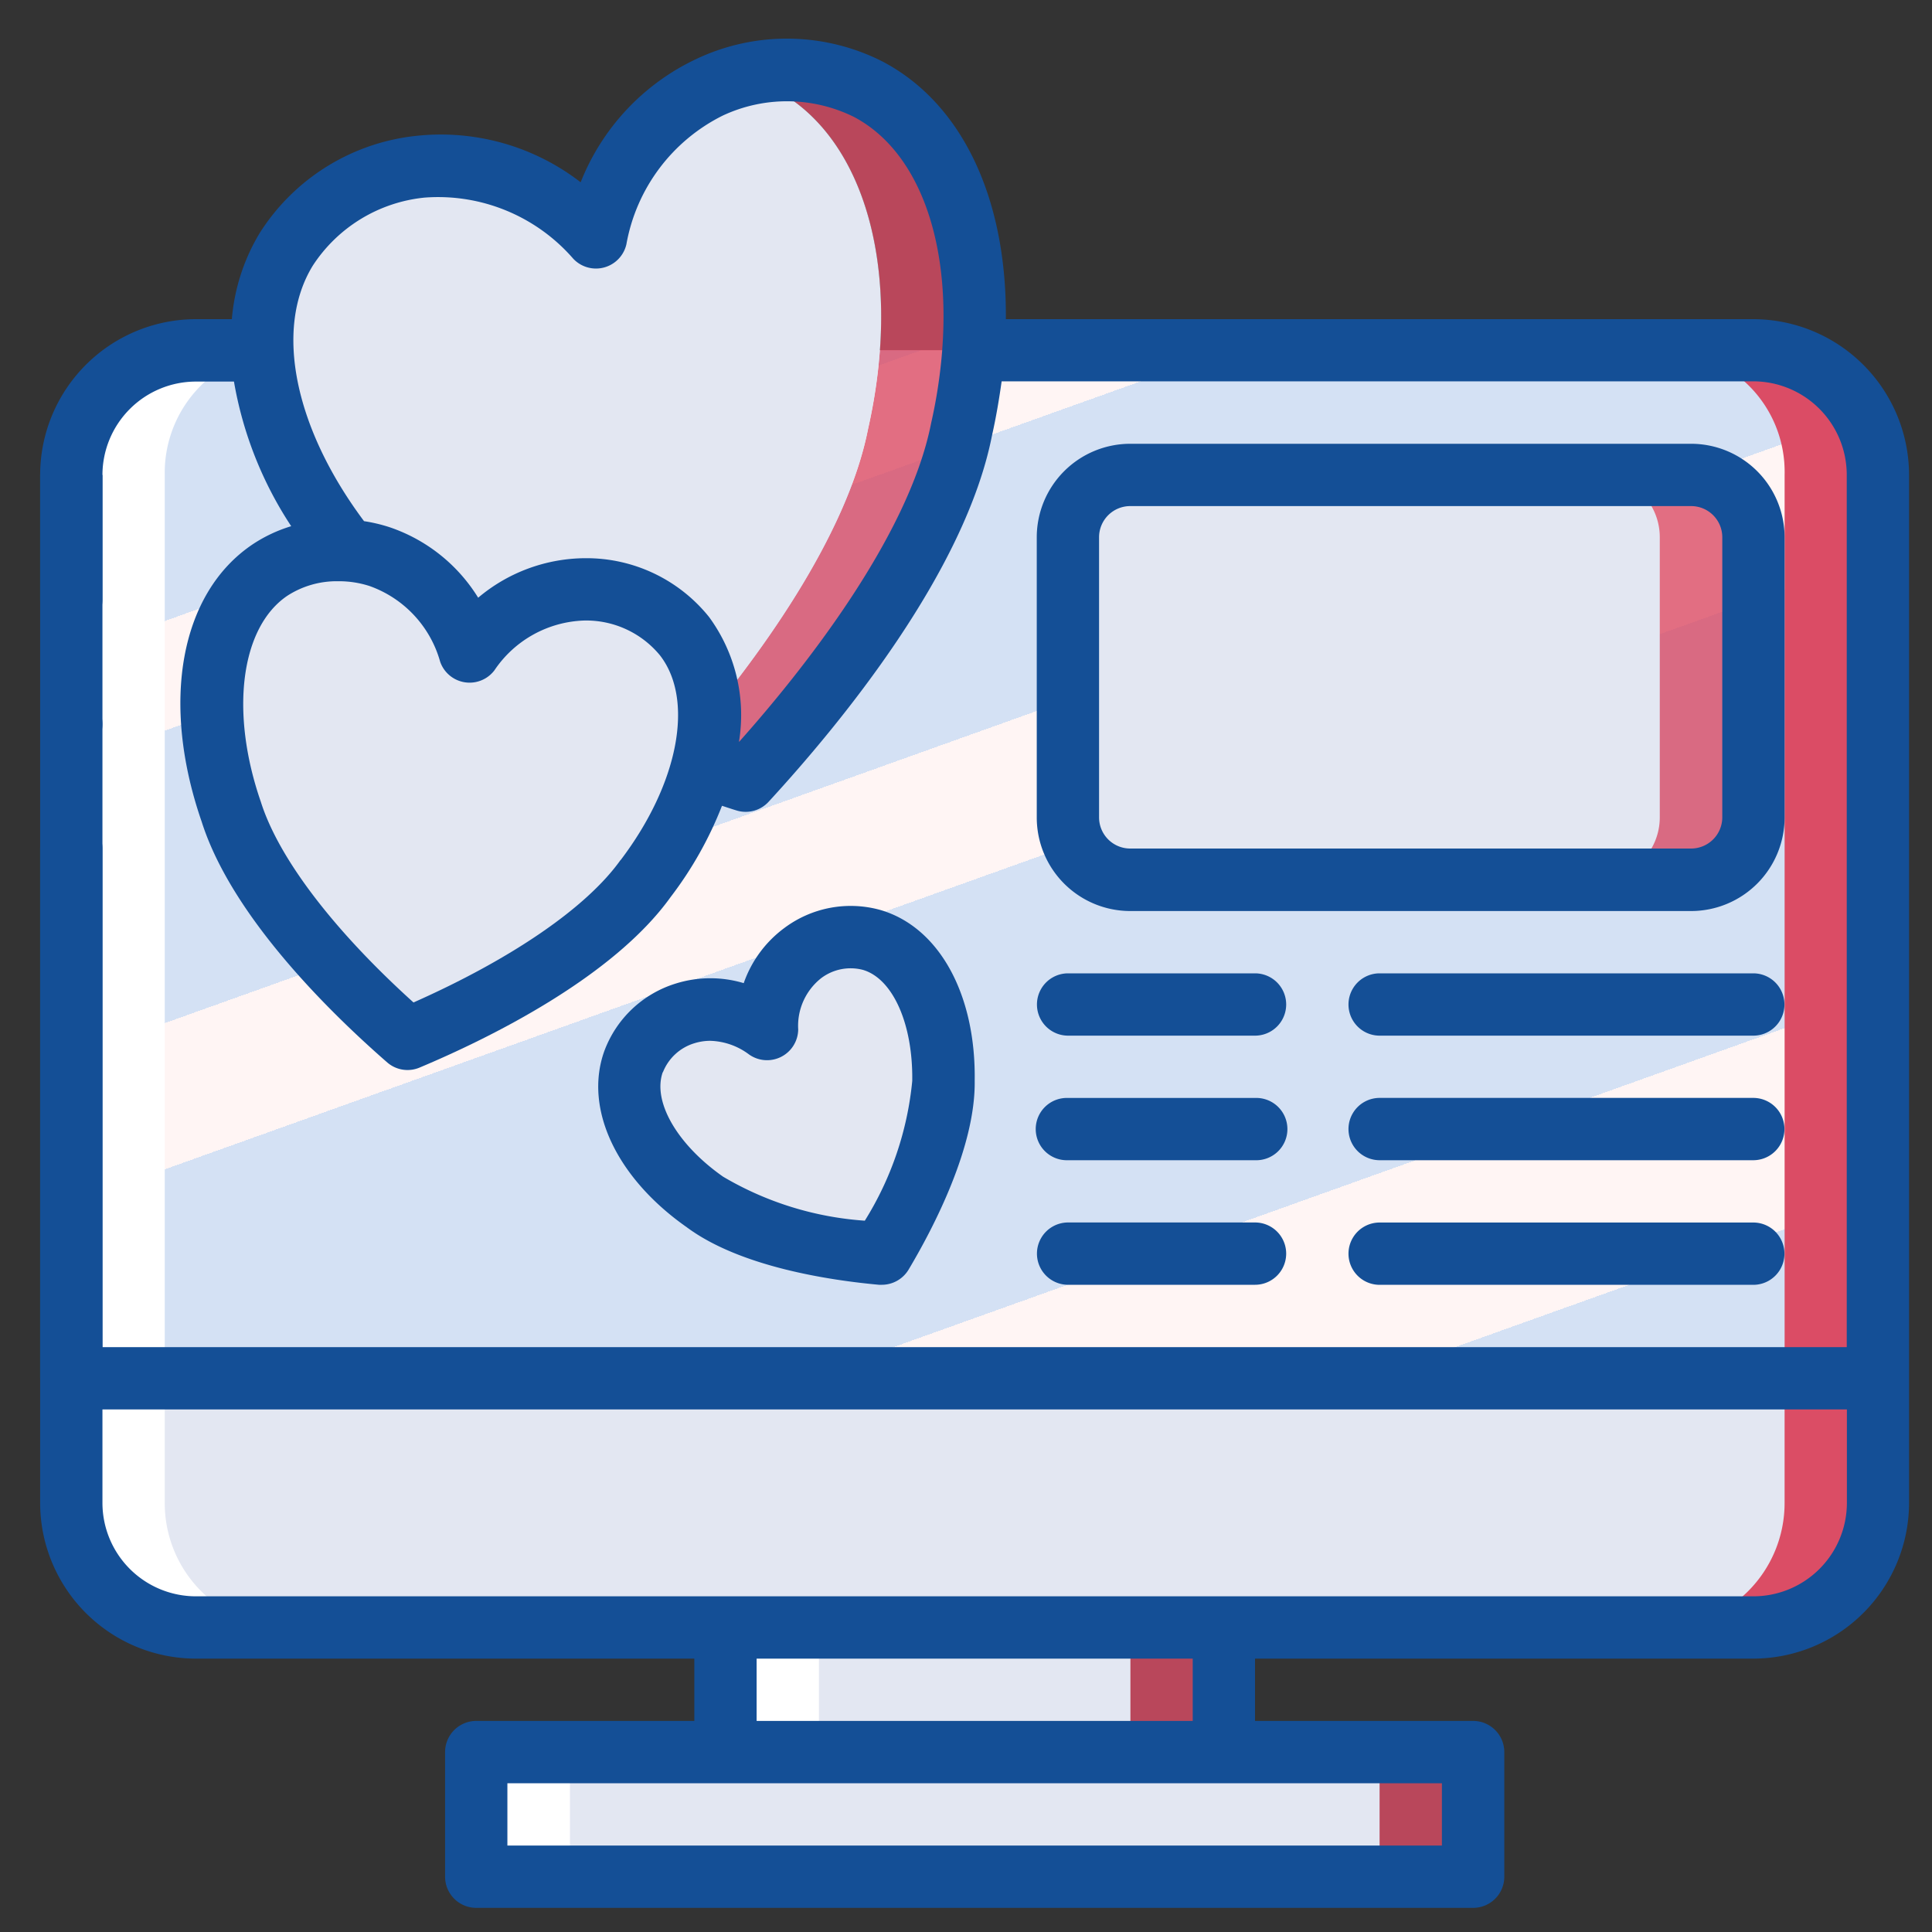
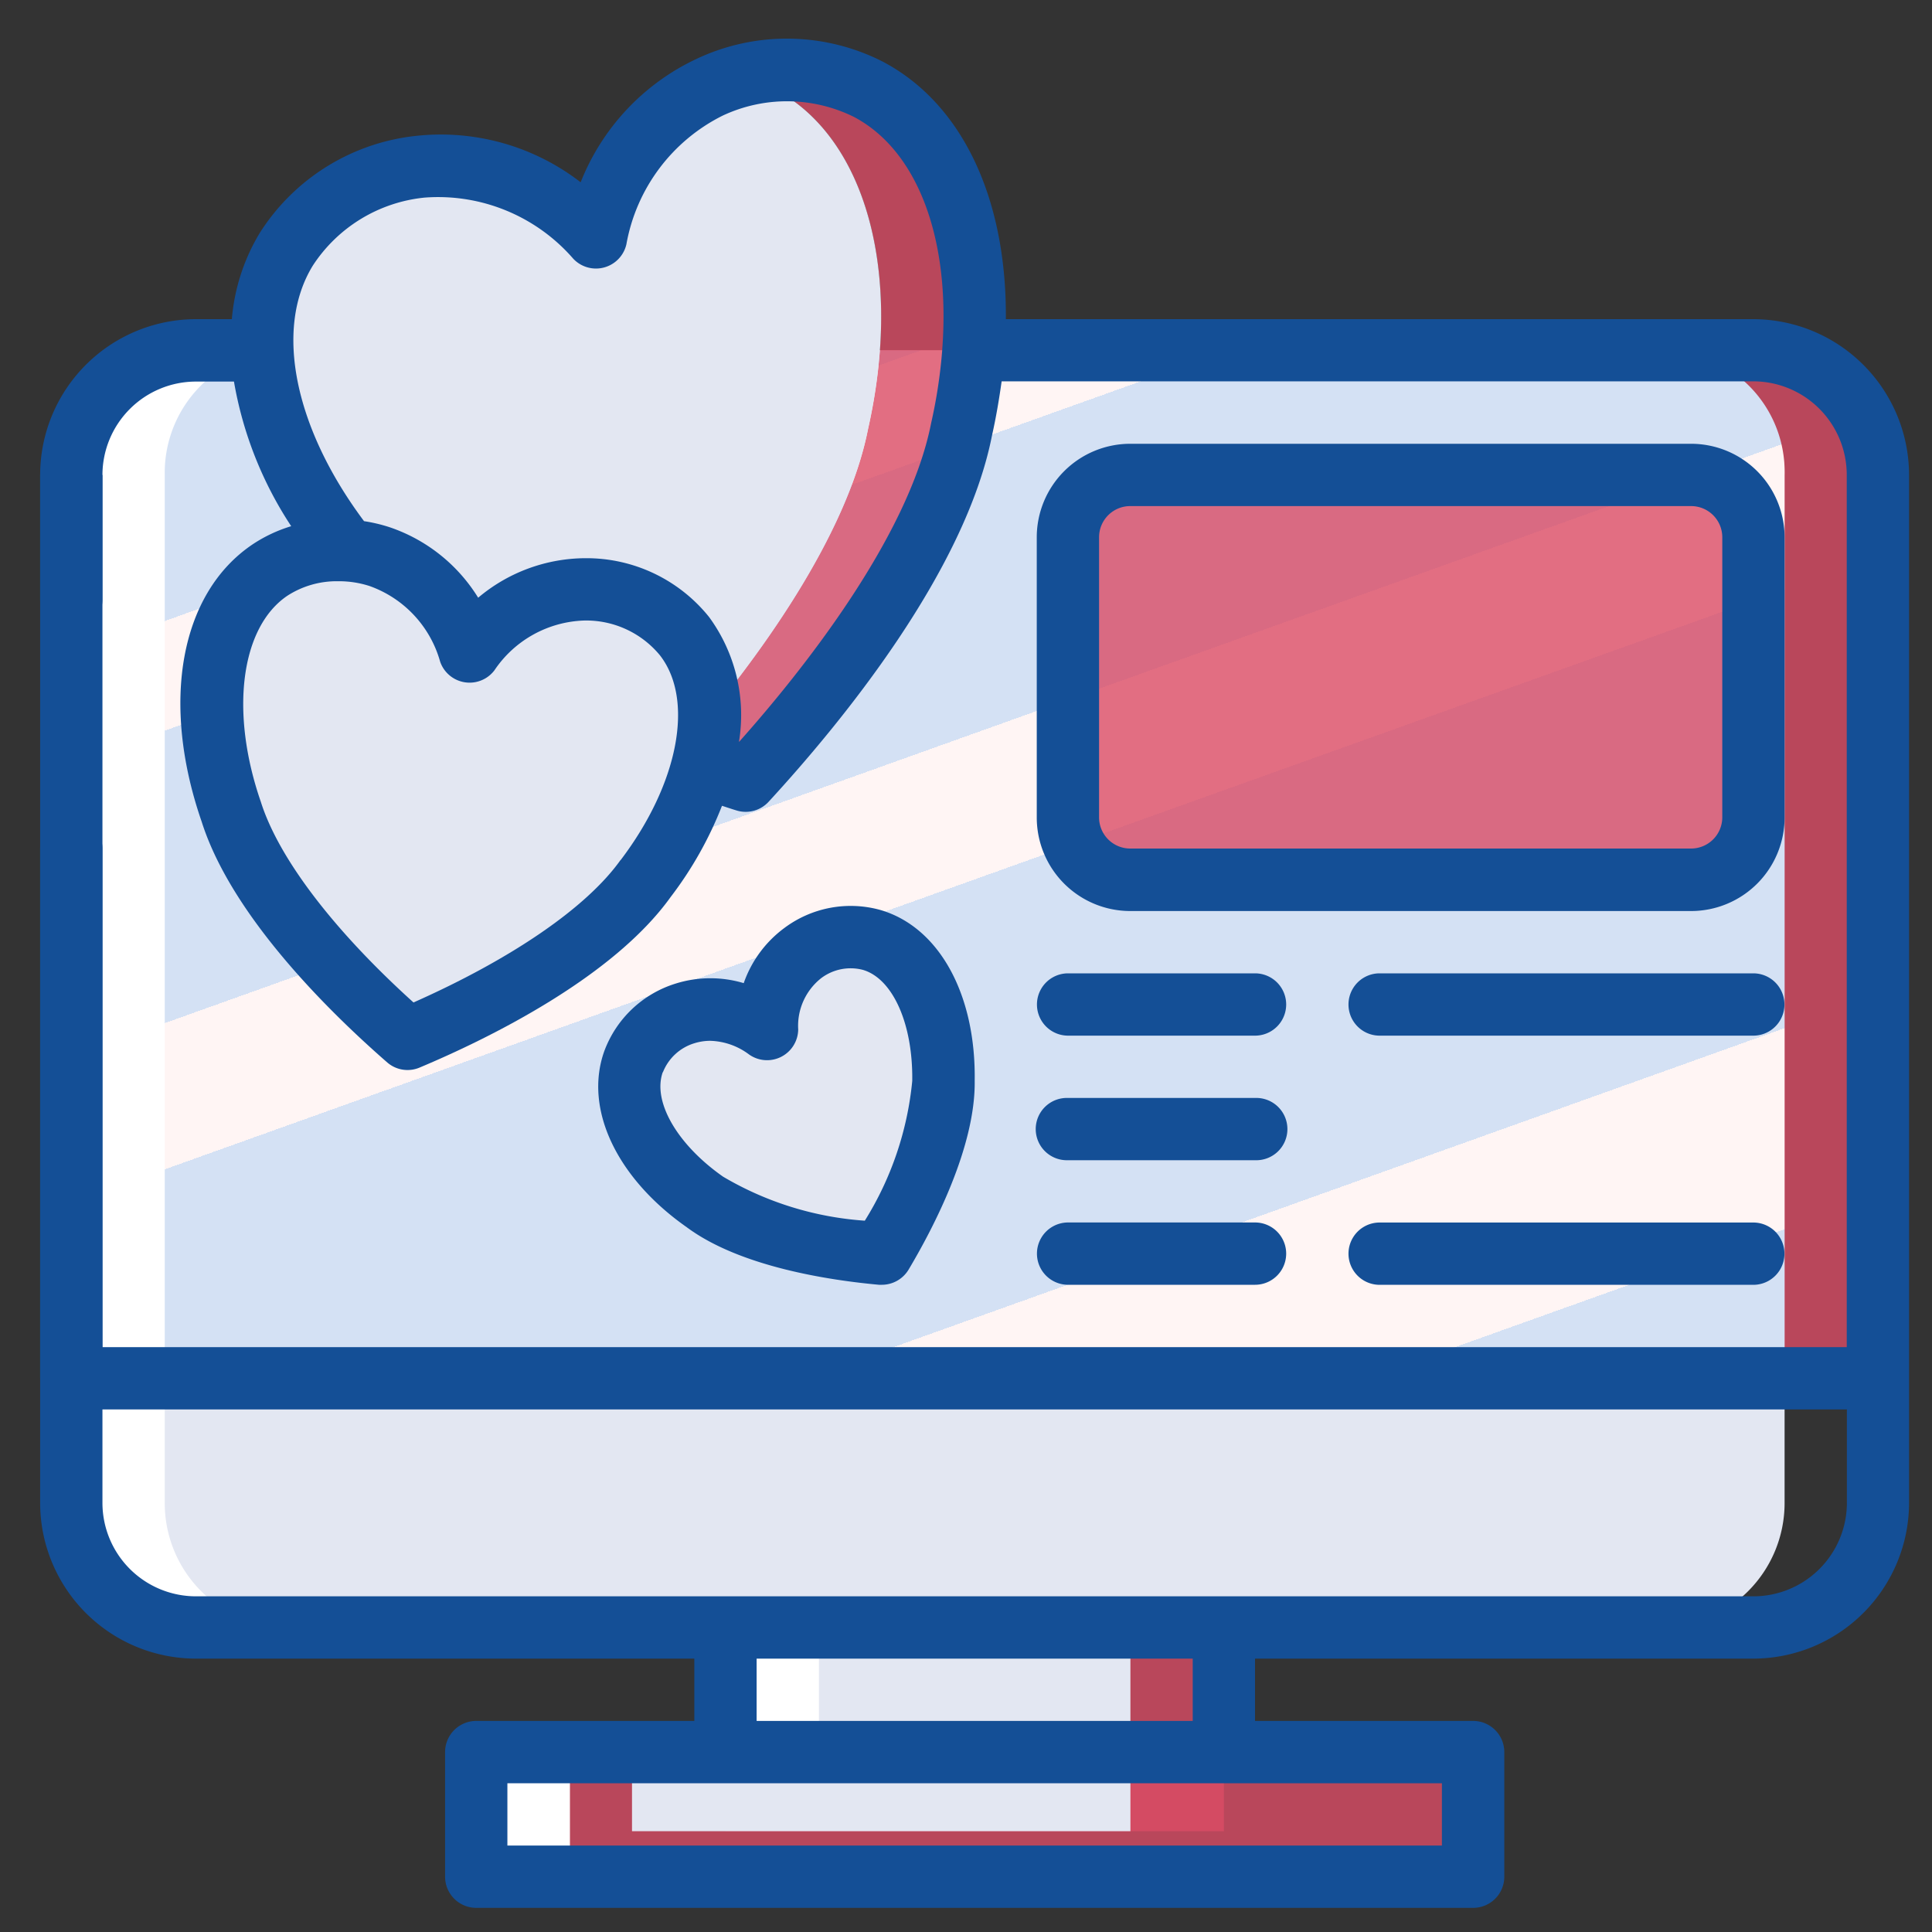
<svg xmlns="http://www.w3.org/2000/svg" id="Calque_1" data-name="Calque 1" viewBox="0 0 400 400">
  <rect x="0" y="0" width="400" height="400" fill="#333333" stroke="none" />
  <defs>
    <style>.cls-1,.cls-2{fill:#db4d65;}.cls-1{opacity:0.8;}.cls-3{fill:#e3e7f2;}.cls-4{fill:url(#Dégradé_sans_nom_2);}.cls-5{fill:#fff;}.cls-6{fill:#144f96;}</style>
    <linearGradient id="Dégradé_sans_nom_2" x1="-270.3" y1="148.7" x2="-269.71" y2="149.68" gradientTransform="translate(126922.2 -41826.21) scale(469.36 281.6)" gradientUnits="userSpaceOnUse">
      <stop offset="0" stop-color="#d4e1f4" />
      <stop offset="0.17" stop-color="#d4e1f4" />
      <stop offset="0.2" stop-color="#d4e1f4" />
      <stop offset="0.2" stop-color="#dae4f4" />
      <stop offset="0.2" stop-color="#ebebf4" />
      <stop offset="0.2" stop-color="#f6f1f4" />
      <stop offset="0.2" stop-color="#fdf4f4" />
      <stop offset="0.2" stop-color="#fff5f4" />
      <stop offset="0.25" stop-color="#fff5f4" />
      <stop offset="0.26" stop-color="#fff5f4" />
      <stop offset="0.26" stop-color="#d4e1f4" />
      <stop offset="0.4" stop-color="#d4e1f4" />
      <stop offset="0.42" stop-color="#d4e1f4" />
      <stop offset="0.42" stop-color="#dae4f4" />
      <stop offset="0.42" stop-color="#ebebf4" />
      <stop offset="0.42" stop-color="#f6f1f4" />
      <stop offset="0.42" stop-color="#fdf4f4" />
      <stop offset="0.42" stop-color="#fff5f4" />
      <stop offset="0.49" stop-color="#fff5f4" />
      <stop offset="0.5" stop-color="#fff5f4" />
      <stop offset="0.5" stop-color="#f9f2f4" />
      <stop offset="0.5" stop-color="#e8ebf4" />
      <stop offset="0.5" stop-color="#dde5f4" />
      <stop offset="0.5" stop-color="#d6e2f4" />
      <stop offset="0.5" stop-color="#d4e1f4" />
      <stop offset="0.71" stop-color="#d4e1f4" />
      <stop offset="0.74" stop-color="#d4e1f4" />
      <stop offset="0.74" stop-color="#fff5f4" />
      <stop offset="0.83" stop-color="#fff5f4" />
      <stop offset="0.85" stop-color="#fff5f4" />
      <stop offset="0.85" stop-color="#d4e1f4" />
    </linearGradient>
  </defs>
  <title>Pictos satisfaction</title>
  <rect class="cls-1" x="150.2" y="320.57" width="103.19" height="58.56" />
-   <path class="cls-2" d="M40.56,72.53H363a25.8,25.8,0,0,1,25.8,25.8V311.16A25.8,25.8,0,0,1,363,337H40.56a25.8,25.8,0,0,1-25.8-25.79V98.33A25.8,25.8,0,0,1,40.56,72.53Z" />
  <path class="cls-1" d="M105.05,362.75H298.53A6.45,6.45,0,0,1,305,369.2v12.9a6.45,6.45,0,0,1-6.45,6.45H105.05a6.45,6.45,0,0,1-6.45-6.45V369.2A6.45,6.45,0,0,1,105.05,362.75Z" />
  <polygon class="cls-3" points="234.04 320.57 234.04 379.13 130.85 379.13 130.85 362.75 150.2 362.75 150.2 336.95 130.85 336.95 130.85 320.57 234.04 320.57" />
  <path class="cls-3" d="M40.56,72.53H343.68a25.8,25.8,0,0,1,25.8,25.8V311.16A25.8,25.8,0,0,1,343.68,337H40.56a25.8,25.8,0,0,1-25.8-25.79V98.33A25.8,25.8,0,0,1,40.56,72.53Z" />
-   <path class="cls-3" d="M105.05,362.75H279.19a6.44,6.44,0,0,1,6.44,6.45v12.9a6.44,6.44,0,0,1-6.44,6.45H105.05a6.45,6.45,0,0,1-6.45-6.45V369.2A6.45,6.45,0,0,1,105.05,362.75Z" />
  <path class="cls-1" d="M388.83,285.36v-187A25.79,25.79,0,0,0,363,72.53H40.56a25.78,25.78,0,0,0-25.8,25.8v187Z" />
  <path class="cls-4" d="M369.48,285.36v-187A25.15,25.15,0,0,0,345,72.53H39.22a25.15,25.15,0,0,0-24.46,25.8v187Z" />
  <path class="cls-1" d="M199.08,88.78c-4.7,24-26,52.56-44.69,72.88-2.9-.84-5.93-1.81-9-2.84l-5.09-3.09c17.28-19.67,35.15-45.21,39.41-66.95,7.28-32.31-.46-60.43-19.42-70.36a29.4,29.4,0,0,0-7-2.65,36.61,36.61,0,0,1,26.38,2.65C198.63,28.35,206.37,56.47,199.08,88.78Z" />
  <path class="cls-3" d="M179.74,88.78c-4.26,21.74-22.13,47.28-39.41,66.95l-68.56-41.8c-17.41-22-22.44-46.11-12.51-62.3A37.07,37.07,0,0,1,81.7,35.51a39.7,39.7,0,0,1,26.19,2.39,48.66,48.66,0,0,1,15.48,11.22,42,42,0,0,1,29.92-33.35,29.83,29.83,0,0,1,7,2.65C179.28,28.35,187,56.47,179.74,88.78Z" />
  <path class="cls-3" d="M97.22,134.9c13.92-18.34,35.38-14.92,44.51-3.19s5.93,31.78-8,50.12c-9.9,13.84-31.61,25.8-49.29,33.26C69.94,202.5,53,184.39,47.92,168.15c-7.53-21.76-4.33-41.81,8-50.12S89.69,113.14,97.22,134.9Z" />
  <path class="cls-3" d="M158.8,213a17.6,17.6,0,0,1,21.68-18.41c9.14,2.67,15.08,14.31,14.86,29.09.14,10.93-6.5,25.32-12.77,35.86-12.22-1.09-27.77-4.16-36.54-10.68-12.11-8.49-18-20.12-14.86-29.09A17.6,17.6,0,0,1,158.8,213Z" />
  <path class="cls-1" d="M234,98.33H350.13a12.9,12.9,0,0,1,12.9,12.9v58a12.91,12.91,0,0,1-12.9,12.9H234a12.91,12.91,0,0,1-12.9-12.9v-58A12.9,12.9,0,0,1,234,98.33Z" />
-   <path class="cls-3" d="M234,98.33h96.74a12.9,12.9,0,0,1,12.9,12.9v58a12.91,12.91,0,0,1-12.9,12.9H234a12.91,12.91,0,0,1-12.9-12.9v-58A12.9,12.9,0,0,1,234,98.33Z" />
  <path class="cls-5" d="M59.91,337H40.56a25.78,25.78,0,0,1-25.8-25.79V98.33A25.16,25.16,0,0,1,39.2,72.53H54.29l.07.39A25.5,25.5,0,0,0,34.11,98.33V311.16A25.78,25.78,0,0,0,59.91,337Z" />
  <path class="cls-5" d="M118,369.2v12.9a6.47,6.47,0,0,0,6.45,6.45H105.05a6.47,6.47,0,0,1-6.45-6.45V369.2a6.47,6.47,0,0,1,6.45-6.45H124.4A6.47,6.47,0,0,0,118,369.2Z" />
  <rect class="cls-5" x="150.2" y="336.95" width="19.35" height="25.8" />
  <polygon class="cls-6" points="21.21 98.33 21.21 182.17 21.21 285.36 8.31 285.36 8.31 182.17 8.31 98.33 21.21 98.33" />
-   <path class="cls-6" d="M14.76,156.37a6.75,6.75,0,0,0,4.58-1.87,6.55,6.55,0,0,0,0-9.16l-1-.77a5.07,5.07,0,0,0-1.16-.59,4.38,4.38,0,0,0-1.16-.38,9.4,9.4,0,0,0-1.29-.13,6.75,6.75,0,0,0-4.58,1.87,6.67,6.67,0,0,0,0,9.16,6.7,6.7,0,0,0,2.13,1.35A6.26,6.26,0,0,0,14.76,156.37Z" />
  <path class="cls-6" d="M363,66.08H208.25c.21-24.78-8.89-44.63-25.58-53.37a43.79,43.79,0,0,0-38.5-.5,47.49,47.49,0,0,0-23.95,25.53,47.32,47.32,0,0,0-33.67-9.65A43.83,43.83,0,0,0,53.76,48.26,41.12,41.12,0,0,0,48,66.08H40.56A32.29,32.29,0,0,0,8.31,98.33v25.79a6.45,6.45,0,0,0,12.9,0V98.33A19.37,19.37,0,0,1,40.56,79h7.88a78.51,78.51,0,0,0,11.85,29.94,30.24,30.24,0,0,0-8,3.77c-15,10.1-19.09,32.7-10.54,57.4C48,189.83,68.52,209.81,80.21,220A6.41,6.41,0,0,0,86.94,221c14.27-6,40-18.63,51.93-35.31a77.35,77.35,0,0,0,10.61-18.86c1,.32,2.11.7,3.12,1a6.43,6.43,0,0,0,6.53-1.83c14.89-16.17,40.7-47.56,46.25-75.83.86-3.81,1.48-7.55,2-11.22H363a19.38,19.38,0,0,1,19.35,19.35V278.91H21.21V175.72a6.45,6.45,0,0,0-12.9,0V311.16A32.28,32.28,0,0,0,40.56,343.4H143.75v12.9H98.6a6.45,6.45,0,0,0-6.45,6.45v25.8A6.45,6.45,0,0,0,98.6,395H305a6.45,6.45,0,0,0,6.45-6.45v-25.8A6.45,6.45,0,0,0,305,356.3H259.84V343.4H363a32.29,32.29,0,0,0,32.25-32.24V98.33A32.3,32.3,0,0,0,363,66.08Zm-234.54,112c-7,9.82-22.53,20.45-42.85,29.47C69.13,192.66,57.7,177.73,54,166c-6.44-18.59-4.18-36.13,5.5-42.66a18.81,18.81,0,0,1,10.5-3,20.49,20.49,0,0,1,6.54,1A23.28,23.28,0,0,1,91.13,137a6.45,6.45,0,0,0,11.23,1.79,23.29,23.29,0,0,1,18.7-10.32h.11a19.78,19.78,0,0,1,15.46,7.2C143.8,144.88,140.5,162.26,128.49,178.08ZM153,153.57a34.36,34.36,0,0,0-6.19-25.82,32.53,32.53,0,0,0-25.64-12.18H121a34.63,34.63,0,0,0-22,8.18,34.56,34.56,0,0,0-18.35-14.6,33,33,0,0,0-5.28-1.25C61,88.68,56.71,68.12,64.76,55A31.33,31.33,0,0,1,87.92,40.91a37.05,37.05,0,0,1,30.77,12.66,6.46,6.46,0,0,0,11-3,37,37,0,0,1,19.91-26.62,31.31,31.31,0,0,1,27.11.21c13.39,7,20.12,25.52,18.36,48.31l0,.09v0a105.21,105.21,0,0,1-2.28,15c-4.69,23.95-27.26,52-39.74,66ZM298.53,382.1H105.05V369.2H298.53Zm-51.59-25.8H156.65V343.4h90.29ZM363,330.5H40.56a19.36,19.36,0,0,1-19.35-19.34V291.81H382.38v19.35A19.37,19.37,0,0,1,363,330.5Z" />
  <path class="cls-6" d="M182,266l.57,0a6.47,6.47,0,0,0,5.55-3.15c5.18-8.7,13.86-25.38,13.68-39.07.27-17.95-7.39-31.83-19.5-35.37a22.92,22.92,0,0,0-19.92,3.73,24,24,0,0,0-8.4,11.41,24,24,0,0,0-14.16.11,23,23,0,0,0-14.72,14c-4.23,11.88,2.53,26.22,17.09,36.43C153.29,262.33,171.89,265.08,182,266Zm-44.75-44a10.17,10.17,0,0,1,6.49-6,11.07,11.07,0,0,1,3.28-.51,14,14,0,0,1,8.08,2.84,6.45,6.45,0,0,0,10.16-5.18A12.58,12.58,0,0,1,170,202.53a10.11,10.11,0,0,1,8.65-1.73c6.19,1.81,10.39,11.18,10.22,23a66.65,66.65,0,0,1-9.82,28.93,66.6,66.6,0,0,1-29.34-9.11c-9.52-6.67-14.65-15.57-12.49-21.65Z" />
  <path class="cls-6" d="M369.48,111.23a19.37,19.37,0,0,0-19.35-19.35H234a19.37,19.37,0,0,0-19.35,19.35v58A19.37,19.37,0,0,0,234,188.62H350.13a19.37,19.37,0,0,0,19.35-19.35Zm-12.9,58a6.46,6.46,0,0,1-6.45,6.45H234a6.45,6.45,0,0,1-6.45-6.45v-58a6.45,6.45,0,0,1,6.45-6.45H350.13a6.45,6.45,0,0,1,6.45,6.45Z" />
  <path class="cls-6" d="M221.14,214.42h38.7a6.45,6.45,0,1,0,0-12.9h-38.7a6.45,6.45,0,0,0,0,12.9Z" />
  <path class="cls-6" d="M221.14,240.21h38.7a6.45,6.45,0,1,0,0-12.89h-38.7a6.45,6.45,0,1,0,0,12.89Z" />
  <path class="cls-6" d="M221.14,266h38.7a6.45,6.45,0,1,0,0-12.9h-38.7a6.45,6.45,0,1,0,0,12.9Z" />
  <path class="cls-6" d="M363,201.52H285.64a6.45,6.45,0,0,0,0,12.9H363a6.45,6.45,0,1,0,0-12.9Z" />
-   <path class="cls-6" d="M363,227.31H285.64a6.45,6.45,0,1,0,0,12.9H363a6.45,6.45,0,1,0,0-12.9Z" />
  <path class="cls-6" d="M363,253.11H285.64a6.45,6.45,0,1,0,0,12.9H363a6.45,6.45,0,1,0,0-12.9Z" />
</svg>